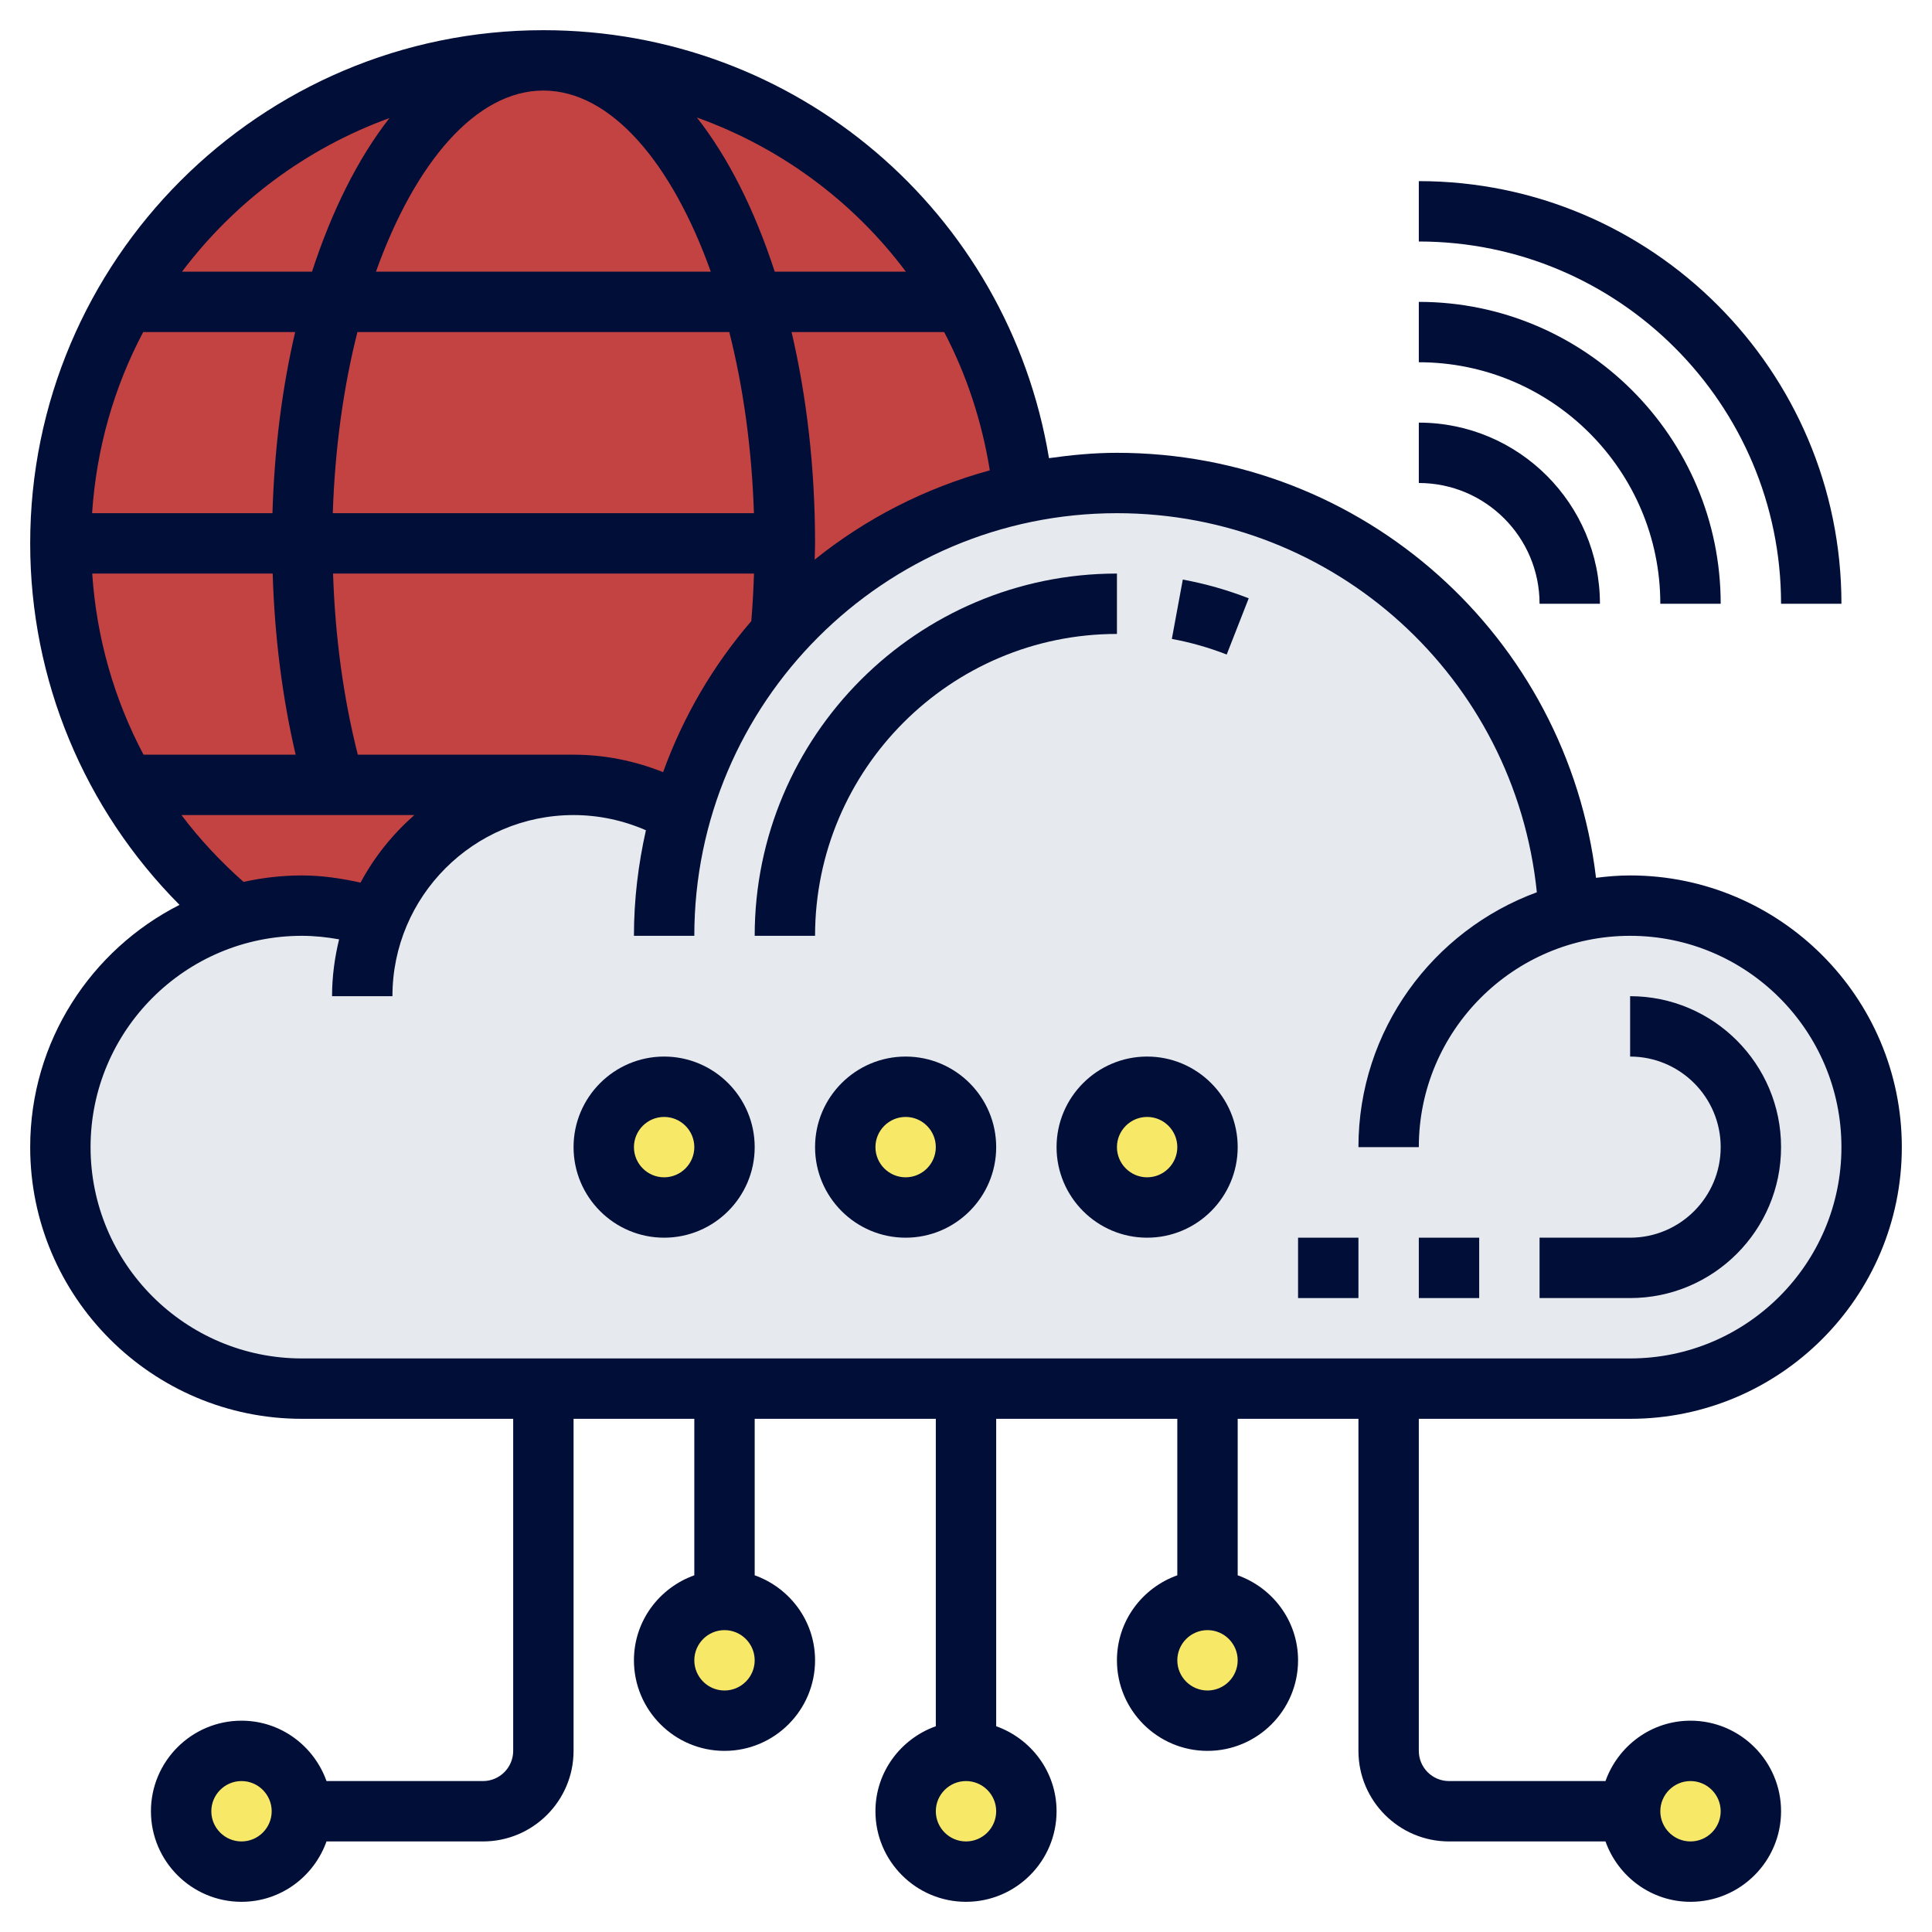
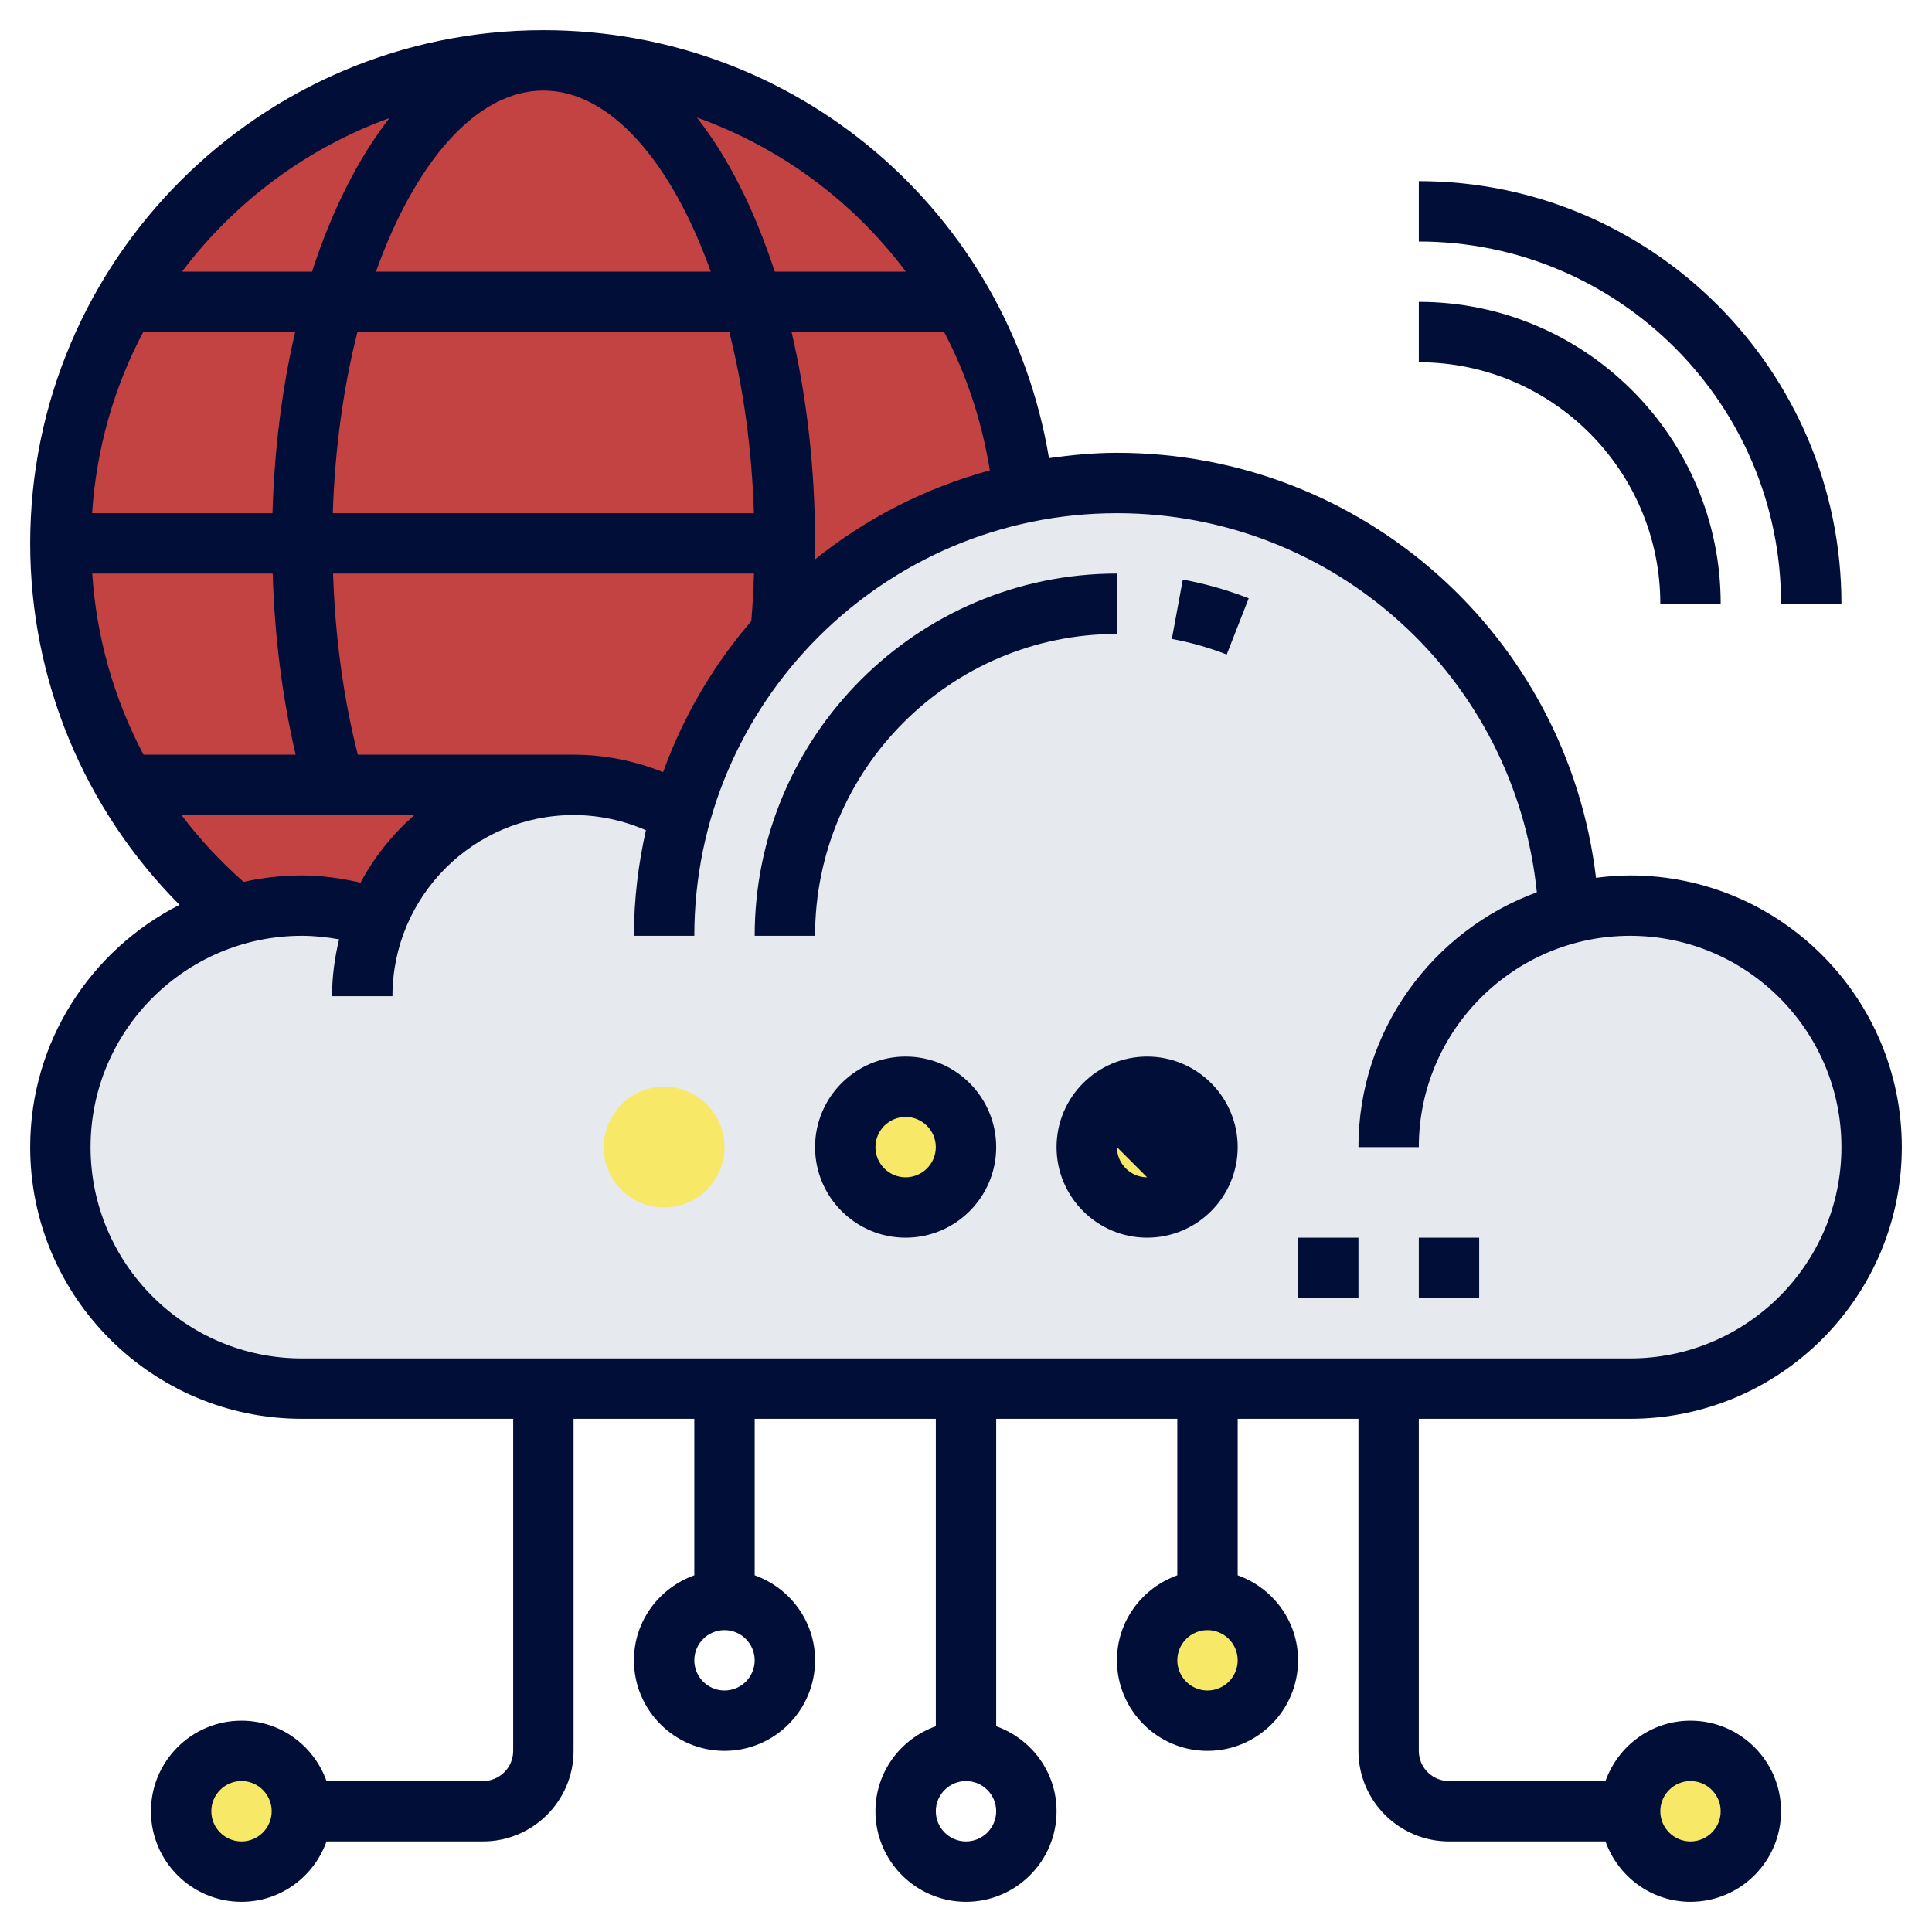
<svg xmlns="http://www.w3.org/2000/svg" version="1.1" width="512" height="512" x="0" y="0" viewBox="0 0 64 64" style="enable-background:new 0 0 512 512" xml:space="preserve" class="">
  <g>
    <g>
      <g>
        <g>
          <circle cx="18" cy="18" fill="#c34343" r="16" data-original="#69d6f4" style="" class="" />
        </g>
        <g>
          <path d="m22.55 26.97c.63-2.27 1.78-4.31 3.32-6.01 2.08-2.32 4.88-3.98 8.04-4.64 1-.21 2.03-.32 3.09-.32 8.04 0 14.6 6.32 14.98 14.26.65-.17 1.32-.26 2.02-.26 4.42 0 8 3.58 8 8s-3.58 8-8 8h-8-6-8-8-6-8c-4.42 0-8-3.58-8-8 0-3.65 2.44-6.73 5.78-7.69.7-.2 1.45-.31 2.22-.31.87 0 1.71.14 2.5.4 1.03-2.58 3.55-4.4 6.5-4.4 1.3 0 2.51.35 3.55.97z" fill="#e6e9ed" data-original="#e6e9ed" style="" class="" />
        </g>
        <g>
          <circle cx="40" cy="55" fill="#f8e868" r="2" data-original="#ff826e" style="" class="" />
        </g>
        <g>
-           <circle cx="24" cy="55" fill="#f8e868" r="2" data-original="#ff826e" style="" class="" />
-         </g>
+           </g>
        <g>
          <circle cx="56" cy="60" fill="#f8e868" r="2" data-original="#ff826e" style="" class="" />
        </g>
        <g>
-           <circle cx="32" cy="60" fill="#f8e868" r="2" data-original="#ff826e" style="" class="" />
-         </g>
+           </g>
        <g>
          <circle cx="8" cy="60" fill="#f8e868" r="2" data-original="#ff826e" style="" class="" />
        </g>
        <g>
          <circle cx="22" cy="38" fill="#f8e868" r="2" data-original="#ff826e" style="" class="" />
        </g>
        <g>
          <circle cx="30" cy="38" fill="#f8e868" r="2" data-original="#ff826e" style="" class="" />
        </g>
        <g>
          <circle cx="38" cy="38" fill="#f8e868" r="2" data-original="#ff826e" style="" class="" />
        </g>
      </g>
      <g>
        <path d="m37 21v-2c-6.617 0-12 5.383-12 12h2c0-5.514 4.486-10 10-10z" fill="#000e38" data-original="#000000" style="" class="" />
        <path d="m38.819 21.165c.622.115 1.233.289 1.817.517l.729-1.862c-.703-.275-1.437-.483-2.183-.621z" fill="#000e38" data-original="#000000" style="" class="" />
-         <path d="m59 38c0-2.757-2.243-5-5-5v2c1.654 0 3 1.346 3 3s-1.346 3-3 3h-3v2h3c2.757 0 5-2.243 5-5z" fill="#000e38" data-original="#000000" style="" class="" />
        <path d="m47 41h2v2h-2z" fill="#000e38" data-original="#000000" style="" class="" />
        <path d="m43 41h2v2h-2z" fill="#000e38" data-original="#000000" style="" class="" />
        <path d="m54 47c4.962 0 9-4.038 9-9s-4.038-9-9-9c-.383 0-.759.032-1.13.079-.952-7.979-7.706-14.079-15.87-14.079-.766 0-1.513.073-2.251.177-1.356-8.149-8.372-14.177-16.749-14.177-9.374 0-17 7.626-17 17 0 4.527 1.79 8.801 4.947 11.975-2.93 1.486-4.947 4.521-4.947 8.025 0 4.962 4.038 9 9 9h7v11c0 .551-.449 1-1 1h-5.184c-.414-1.161-1.514-2-2.816-2-1.654 0-3 1.346-3 3s1.346 3 3 3c1.302 0 2.402-.839 2.816-2h5.184c1.654 0 3-1.346 3-3v-11h4v5.184c-1.161.414-2 1.514-2 2.816 0 1.654 1.346 3 3 3s3-1.346 3-3c0-1.302-.839-2.402-2-2.816v-5.184h6v10.184c-1.161.414-2 1.514-2 2.816 0 1.654 1.346 3 3 3s3-1.346 3-3c0-1.302-.839-2.402-2-2.816v-10.184h6v5.184c-1.161.414-2 1.514-2 2.816 0 1.654 1.346 3 3 3s3-1.346 3-3c0-1.302-.839-2.402-2-2.816v-5.184h4v11c0 1.654 1.346 3 3 3h5.184c.414 1.161 1.514 2 2.816 2 1.654 0 3-1.346 3-3s-1.346-3-3-3c-1.302 0-2.402.839-2.816 2h-5.184c-.551 0-1-.449-1-1v-11zm-46 14c-.551 0-1-.449-1-1s.449-1 1-1 1 .449 1 1-.449 1-1 1zm16-5c-.551 0-1-.449-1-1s.449-1 1-1 1 .449 1 1-.449 1-1 1zm8 5c-.551 0-1-.449-1-1s.449-1 1-1 1 .449 1 1-.449 1-1 1zm8-5c-.551 0-1-.449-1-1s.449-1 1-1 1 .449 1 1-.449 1-1 1zm16 3c.551 0 1 .449 1 1s-.449 1-1 1-1-.449-1-1 .449-1 1-1zm-34.034-33.422c-.939-.375-1.944-.578-2.966-.578h-7.147c-.474-1.862-.752-3.9-.82-6h13.944c-.017.529-.045 1.054-.089 1.575-1.26 1.462-2.253 3.154-2.922 5.003zm-18.911-6.578h5.978c.063 2.083.32 4.115.761 6h-5.04c-.975-1.843-1.558-3.878-1.699-6zm14.945-16c2.232 0 4.254 2.387 5.546 6h-11.092c1.292-3.613 3.314-6 5.546-6zm6.159 8c.462 1.821.746 3.858.816 6h-13.951c.07-2.142.354-4.179.816-6zm-15.133 6h-5.975c.143-2.155.732-4.188 1.693-6h5.034c-.43 1.84-.689 3.861-.752 6zm17.196-6h5.055c.737 1.403 1.248 2.945 1.512 4.581-2.146.587-4.115 1.6-5.802 2.958.004-.18.013-.359.013-.539 0-2.512-.281-4.874-.778-7zm3.787-2h-4.345c-.661-2.033-1.535-3.779-2.58-5.108 2.778.995 5.181 2.779 6.925 5.108zm-17.107-5.089c-1.038 1.327-1.908 3.066-2.566 5.089h-4.307c1.736-2.304 4.114-4.087 6.873-5.089zm-6.891 23.089h7.715c-.719.633-1.327 1.387-1.782 2.238-.638-.141-1.284-.238-1.944-.238-.664 0-1.309.077-1.932.214-.763-.676-1.455-1.414-2.057-2.214zm-3.011 11c0-3.86 3.14-7 7-7 .417 0 .828.045 1.233.117-.147.605-.233 1.233-.233 1.883h2c0-3.309 2.691-6 6-6 .83 0 1.645.175 2.397.503-.253 1.127-.397 2.295-.397 3.497h2c0-7.72 6.28-14 14-14 7.225 0 13.185 5.46 13.91 12.558-3.443 1.265-5.91 4.567-5.91 8.442h2c0-3.86 3.14-7 7-7s7 3.14 7 7-3.14 7-7 7h-44c-3.86 0-7-3.14-7-7z" fill="#000e38" data-original="#000000" style="" class="" />
-         <path d="m38 35c-1.654 0-3 1.346-3 3s1.346 3 3 3 3-1.346 3-3-1.346-3-3-3zm0 4c-.551 0-1-.449-1-1s.449-1 1-1 1 .449 1 1-.449 1-1 1z" fill="#000e38" data-original="#000000" style="" class="" />
+         <path d="m38 35c-1.654 0-3 1.346-3 3s1.346 3 3 3 3-1.346 3-3-1.346-3-3-3zm0 4c-.551 0-1-.449-1-1z" fill="#000e38" data-original="#000000" style="" class="" />
        <path d="m30 35c-1.654 0-3 1.346-3 3s1.346 3 3 3 3-1.346 3-3-1.346-3-3-3zm0 4c-.551 0-1-.449-1-1s.449-1 1-1 1 .449 1 1-.449 1-1 1z" fill="#000e38" data-original="#000000" style="" class="" />
-         <path d="m22 35c-1.654 0-3 1.346-3 3s1.346 3 3 3 3-1.346 3-3-1.346-3-3-3zm0 4c-.551 0-1-.449-1-1s.449-1 1-1 1 .449 1 1-.449 1-1 1z" fill="#000e38" data-original="#000000" style="" class="" />
-         <path d="m51 20h2c0-3.309-2.691-6-6-6v2c2.206 0 4 1.794 4 4z" fill="#000e38" data-original="#000000" style="" class="" />
        <path d="m55 20h2c0-5.514-4.486-10-10-10v2c4.411 0 8 3.589 8 8z" fill="#000e38" data-original="#000000" style="" class="" />
        <path d="m59 20h2c0-7.72-6.28-14-14-14v2c6.617 0 12 5.383 12 12z" fill="#000e38" data-original="#000000" style="" class="" />
      </g>
    </g>
  </g>
</svg>